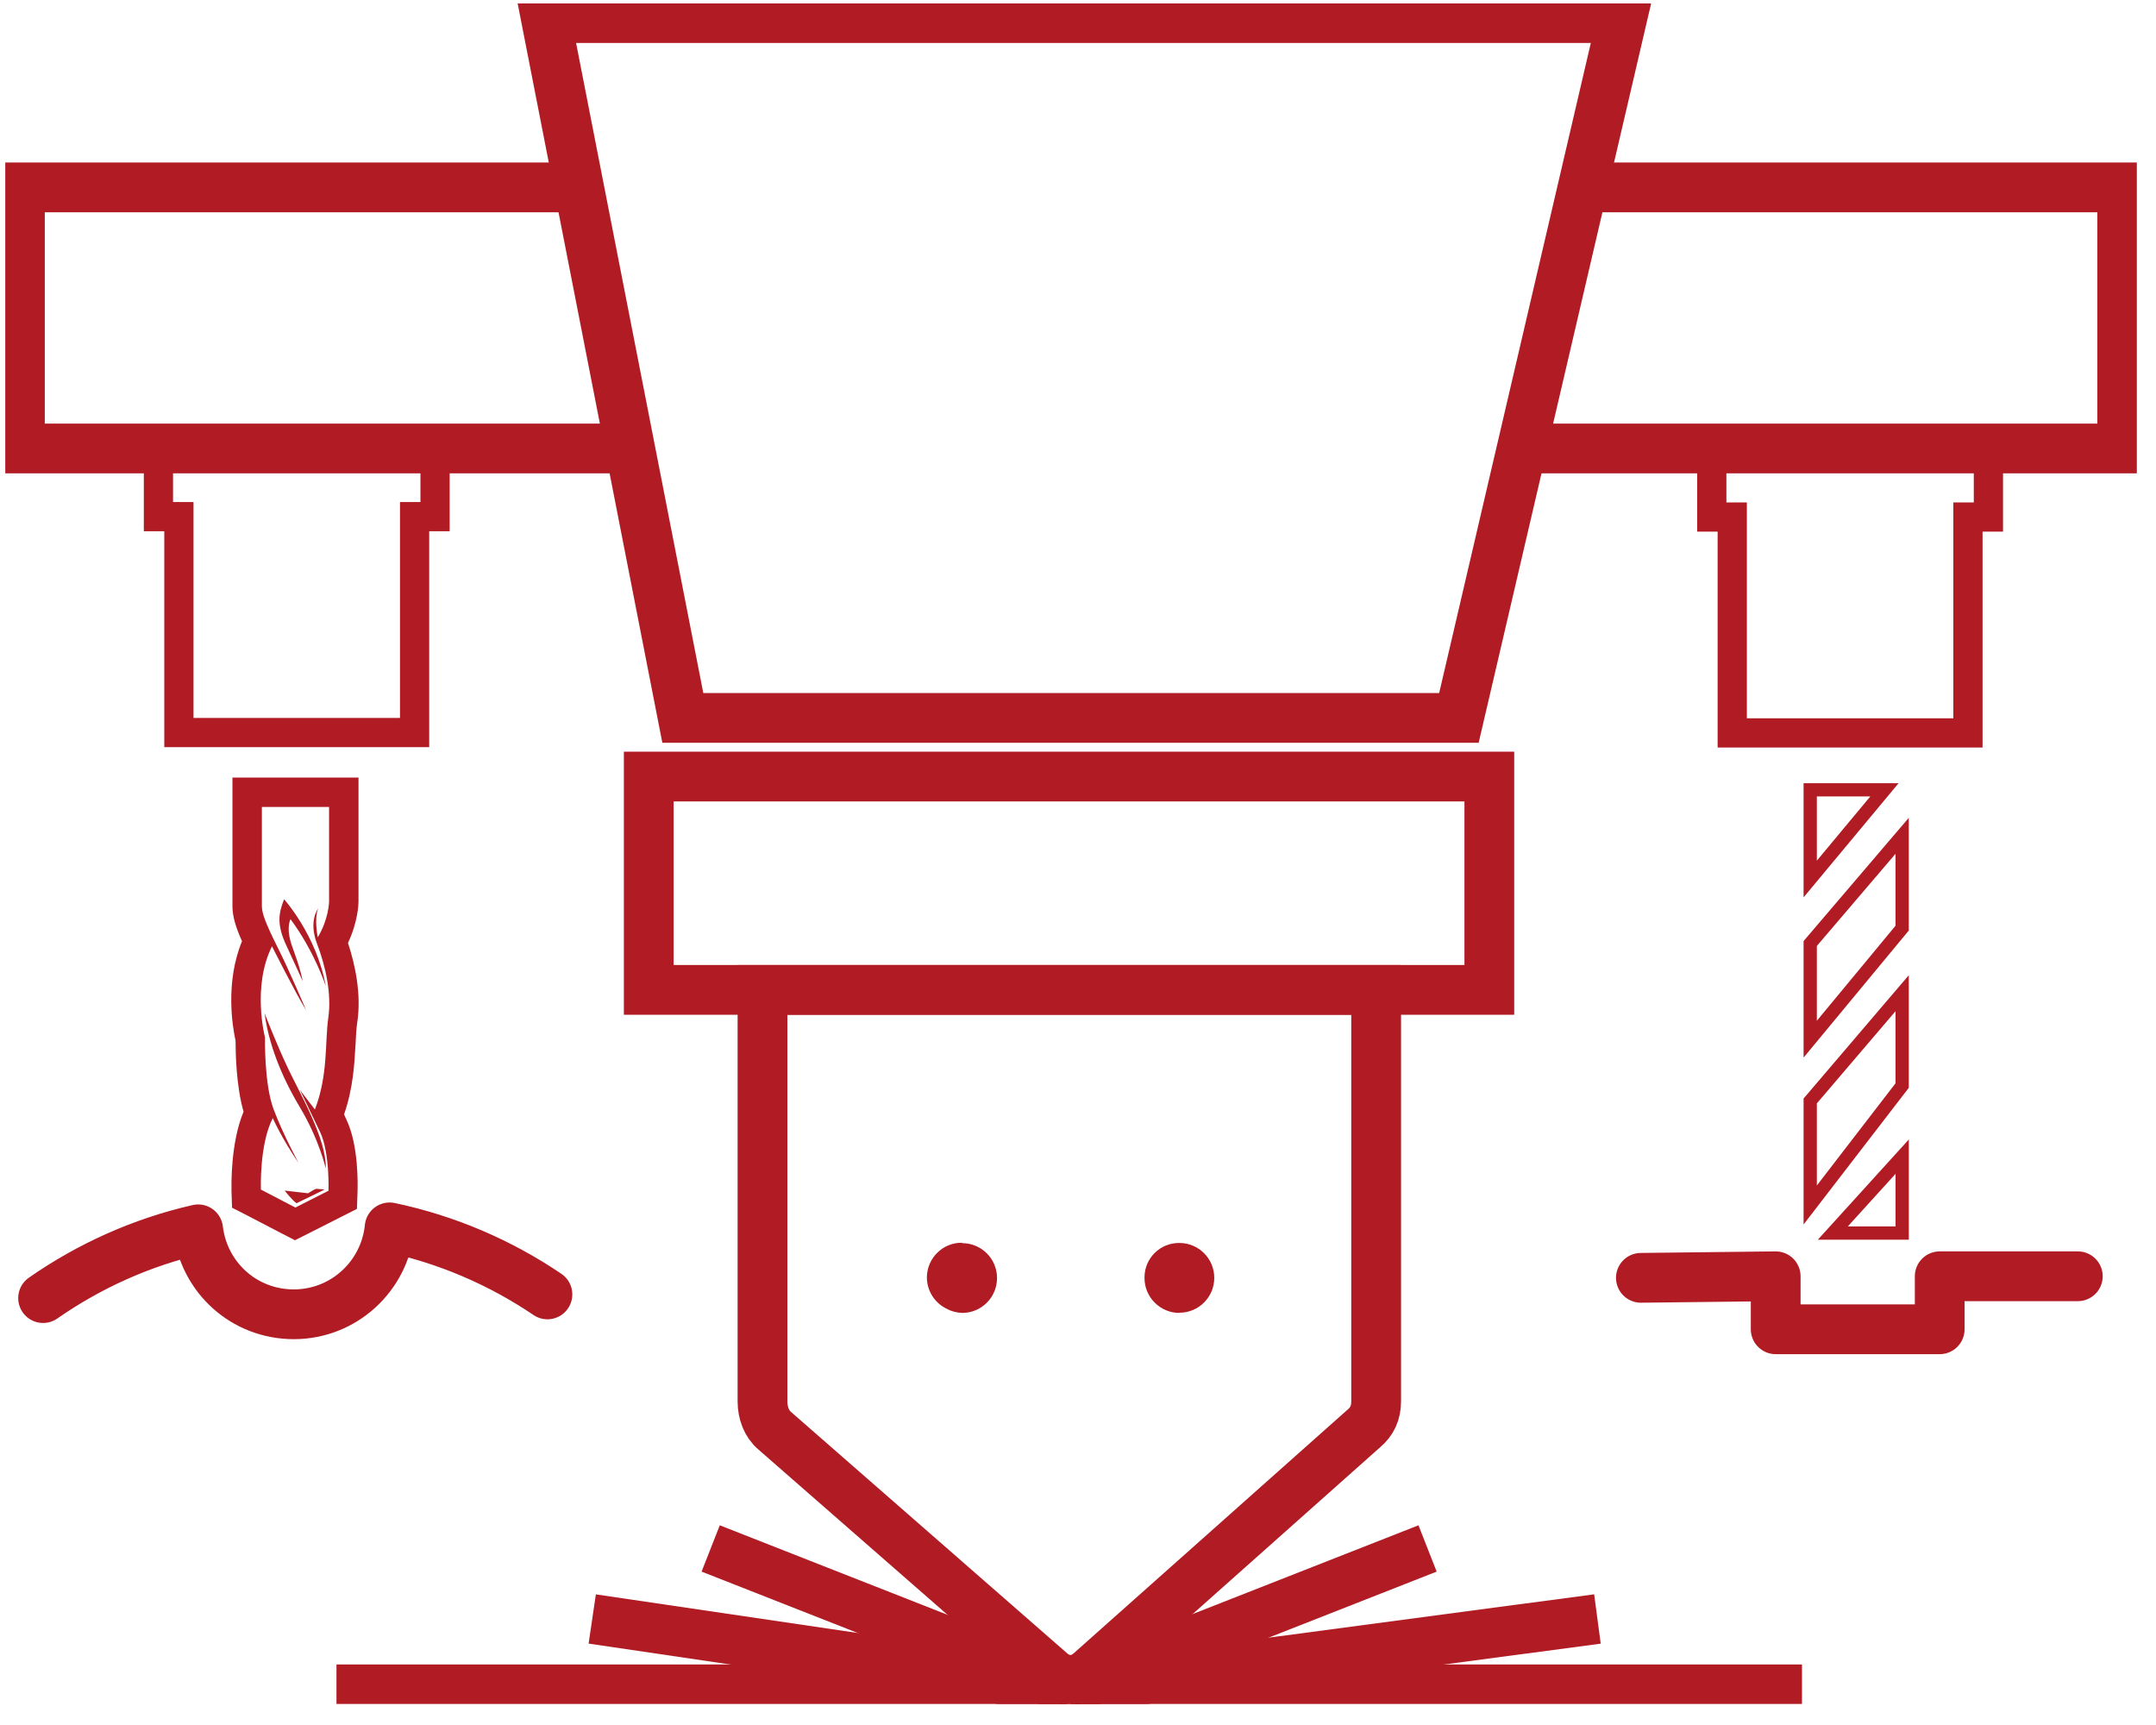
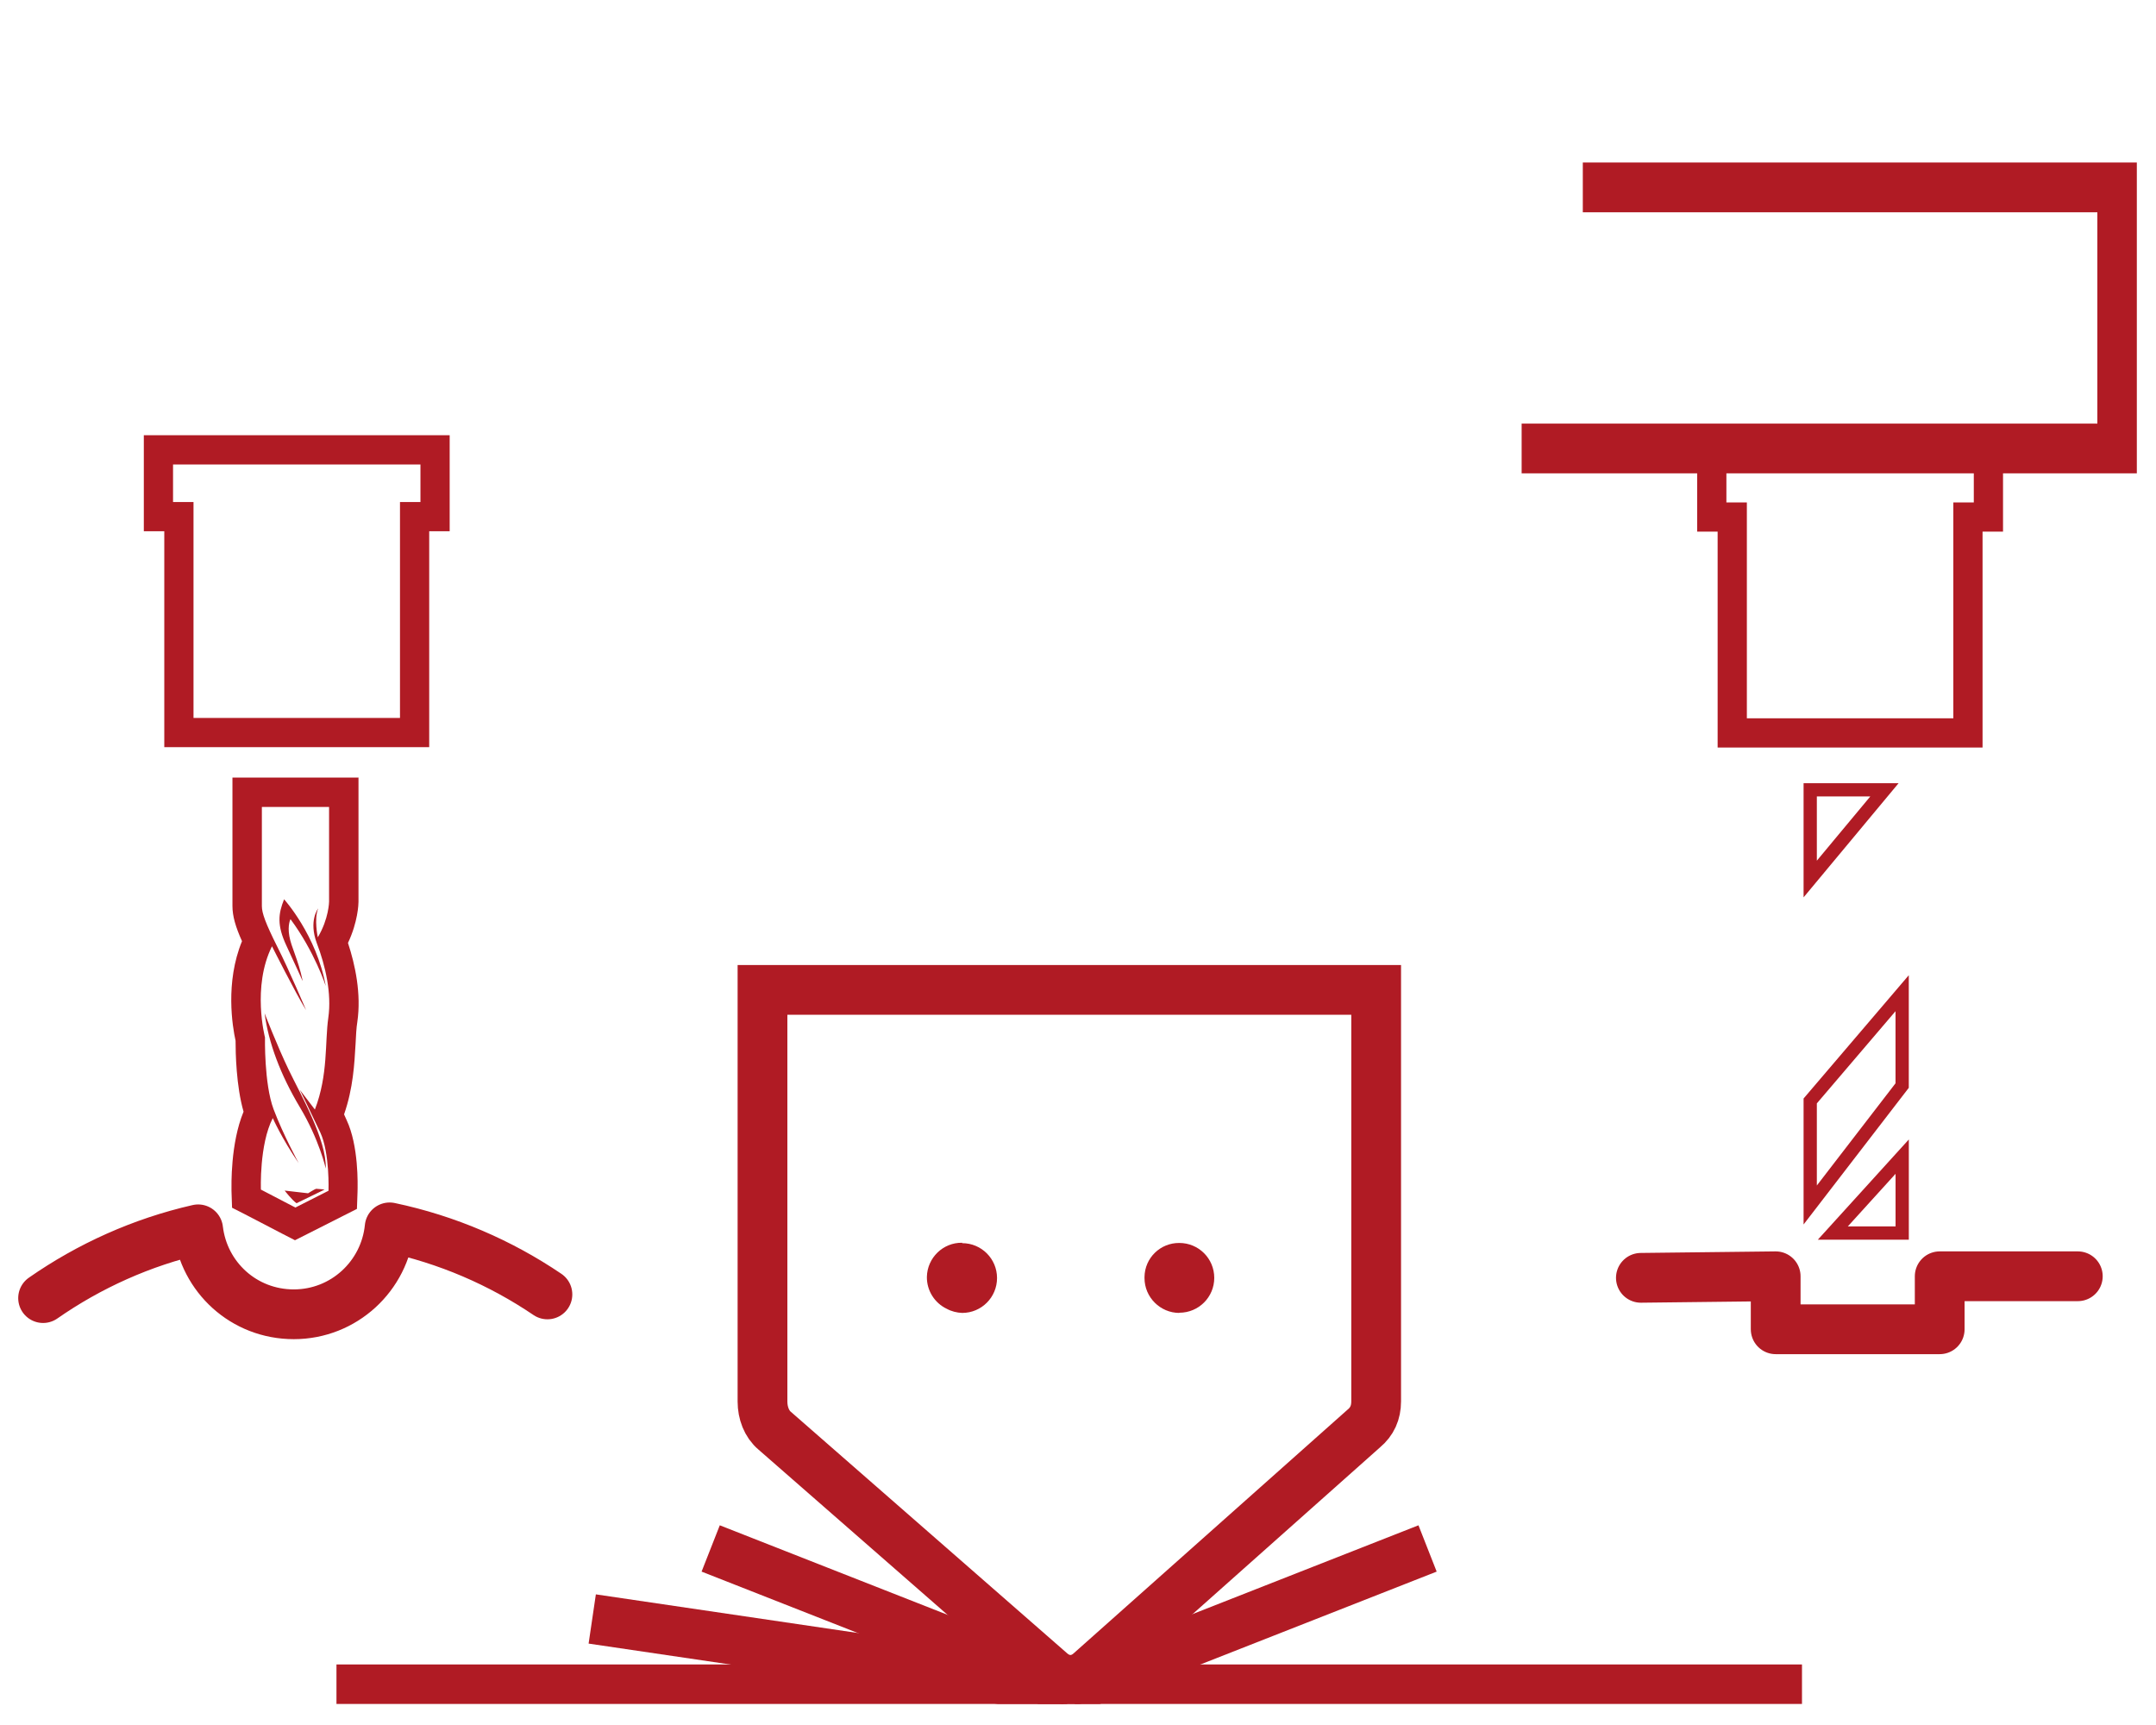
<svg xmlns="http://www.w3.org/2000/svg" width="65" height="52" viewBox="0 0 65 52" fill="none">
  <g clip-path="url(#clip0_54_6548)">
    <path d="M59.507 14.012V15.146H58.89V21.653H52.665V15.146H52.048V14.012H59.507ZM60.388 13.131H51.167V16.026H51.784V22.534H59.771V16.026H60.388V13.131Z" fill="#B01B24" />
    <path d="M12.676 14.001V15.134H12.059V21.642H5.834V15.134H5.217V14.001H12.676ZM9.921 24.32V27.18C9.921 27.18 9.915 27.697 9.581 28.255C9.581 28.255 9.463 27.703 9.592 27.385C9.592 27.385 9.299 27.755 9.551 28.431C9.81 29.106 10.004 29.946 9.898 30.68C9.792 31.414 9.898 32.401 9.493 33.447L9.04 32.853C9.04 32.853 9.363 33.517 9.657 34.139C9.945 34.762 9.904 35.895 9.904 35.895L8.905 36.401L7.866 35.86C7.866 35.86 7.813 34.504 8.224 33.705C8.224 33.705 8.482 34.298 9.005 35.062C9.005 35.062 8.535 34.204 8.247 33.435C7.96 32.665 7.989 31.273 7.989 31.273C7.989 31.273 7.59 29.752 8.2 28.525C8.2 28.525 8.893 29.905 9.228 30.451C9.228 30.451 8.717 29.241 8.359 28.537C8.007 27.832 7.895 27.526 7.895 27.315V24.326H9.927M9.123 29.558C8.987 28.912 8.782 28.56 8.723 28.219C8.664 27.879 8.758 27.708 8.758 27.708C9.487 28.689 9.821 29.723 9.821 29.723C9.54 28.184 8.565 27.109 8.565 27.109C8.388 27.55 8.347 27.89 8.635 28.507C8.923 29.124 9.117 29.558 9.117 29.558M9.821 35.226C9.851 34.357 9.058 32.988 8.706 32.254C8.353 31.52 7.977 30.545 7.977 30.545C8.095 31.432 8.453 32.395 9.04 33.376C9.628 34.357 9.821 35.226 9.821 35.226ZM9.293 35.972L8.582 35.89C8.582 35.89 8.805 36.178 8.94 36.271L9.786 35.86C9.786 35.86 9.61 35.837 9.545 35.837C9.54 35.837 9.534 35.837 9.528 35.837C9.493 35.843 9.287 35.972 9.287 35.972M13.557 13.12H4.336V16.015H4.953V22.523H12.94V16.015H13.557V13.12ZM10.802 23.439H7.008V27.309C7.008 27.62 7.102 27.938 7.296 28.372C6.785 29.617 7.008 30.945 7.102 31.373C7.102 31.732 7.12 32.742 7.343 33.511C6.944 34.474 6.979 35.743 6.979 35.895L6.996 36.407L7.455 36.641L8.494 37.182L8.893 37.387L9.299 37.182L10.297 36.677L10.761 36.442L10.779 35.925C10.785 35.702 10.814 34.539 10.45 33.764C10.426 33.711 10.397 33.652 10.373 33.593C10.649 32.8 10.685 32.066 10.72 31.467C10.732 31.221 10.743 30.986 10.773 30.804C10.896 29.958 10.708 29.083 10.491 28.425C10.79 27.791 10.808 27.256 10.808 27.186V24.314V23.433L10.802 23.439Z" fill="#B01B24" />
    <path d="M16.504 39.02C15.089 38.062 13.48 37.364 11.747 36.999C11.6 38.468 10.367 39.619 8.858 39.619C7.348 39.619 6.144 38.497 5.974 37.058C4.271 37.446 2.691 38.162 1.299 39.131" stroke="#B01B24" stroke-width="1.5" stroke-linecap="round" stroke-linejoin="round" />
    <path d="M32.232 50.925H54.327" stroke="#B01B24" stroke-width="1.5" stroke-miterlimit="10" />
    <path d="M43.039 46.678L32.232 50.925" stroke="#B01B24" stroke-width="1.5" stroke-miterlimit="10" />
    <path d="M32.232 50.925H10.144" stroke="#B01B24" stroke-width="1.5" stroke-miterlimit="10" />
    <path d="M21.426 46.678L32.232 50.925" stroke="#B01B24" stroke-width="1.5" stroke-miterlimit="10" />
-     <path d="M48.16 48.804L32.232 50.924" stroke="#B01B24" stroke-width="1.5" stroke-miterlimit="10" />
    <path d="M17.855 48.804L32.232 50.924" stroke="#B01B24" stroke-width="1.5" stroke-miterlimit="10" />
    <path d="M35.556 39.572C36.138 39.572 36.608 39.102 36.608 38.521C36.608 37.939 36.138 37.469 35.556 37.469C34.981 37.463 34.511 37.922 34.505 38.497C34.505 38.509 34.505 38.515 34.505 38.526C34.505 39.108 34.981 39.578 35.556 39.578V39.572Z" fill="#B01B24" />
    <path d="M29.008 37.463C28.432 37.452 27.956 37.916 27.944 38.491C27.939 38.902 28.174 39.278 28.544 39.454C28.684 39.531 28.849 39.572 29.008 39.578C29.589 39.578 30.059 39.108 30.059 38.526C30.059 37.945 29.589 37.475 29.008 37.475V37.463Z" fill="#B01B24" />
    <path d="M41.489 36.758V29.84H22.988V42.25C22.988 42.59 23.112 42.925 23.358 43.131L31.657 50.384C32.027 50.725 32.52 50.725 32.885 50.384L41.119 43.06C41.365 42.855 41.489 42.584 41.489 42.244V36.752V36.758Z" stroke="#B01B24" stroke-width="1.5" stroke-miterlimit="10" />
-     <path d="M44.901 23.409H19.559V29.84H44.901V23.409Z" stroke="#B01B24" stroke-width="1.5" stroke-miterlimit="10" />
-     <path fill-rule="evenodd" clip-rule="evenodd" d="M43.984 21.641L48.906 0.545H16.457L20.586 21.641H43.984Z" stroke="#B01B24" stroke-width="1.5" stroke-miterlimit="10" />
-     <path d="M17.285 5.649H0.6V13.519H18.994" stroke="#B01B24" stroke-width="1.5" stroke-miterlimit="10" />
    <path d="M47.719 5.649H63.982V13.519H45.875" stroke="#B01B24" stroke-width="1.5" stroke-miterlimit="10" />
    <path fill-rule="evenodd" clip-rule="evenodd" d="M54.575 23.809V26.498L56.813 23.809H54.575Z" stroke="#B01B24" stroke-width="0.4" stroke-miterlimit="10" />
-     <path fill-rule="evenodd" clip-rule="evenodd" d="M54.575 28.442V31.326L57.347 27.978V25.195L54.575 28.442Z" stroke="#B01B24" stroke-width="0.4" stroke-miterlimit="10" />
    <path fill-rule="evenodd" clip-rule="evenodd" d="M54.575 33.188V36.324L57.347 32.724V29.94L54.575 33.188Z" stroke="#B01B24" stroke-width="0.4" stroke-miterlimit="10" />
    <path fill-rule="evenodd" clip-rule="evenodd" d="M57.348 37.17V34.867L55.257 37.17H57.348Z" stroke="#B01B24" stroke-width="0.4" stroke-miterlimit="10" />
    <path d="M49.47 38.52L53.534 38.473V40.071H58.479V38.473H62.643" stroke="#B01B24" stroke-width="1.5" stroke-linecap="round" stroke-linejoin="round" />
  </g>
  <defs>
    <clipPath id="clip0_54_6548">
      <rect width="64.263" height="51.261" fill="white" transform="translate(0.159 0.104)" />
    </clipPath>
  </defs>
</svg>